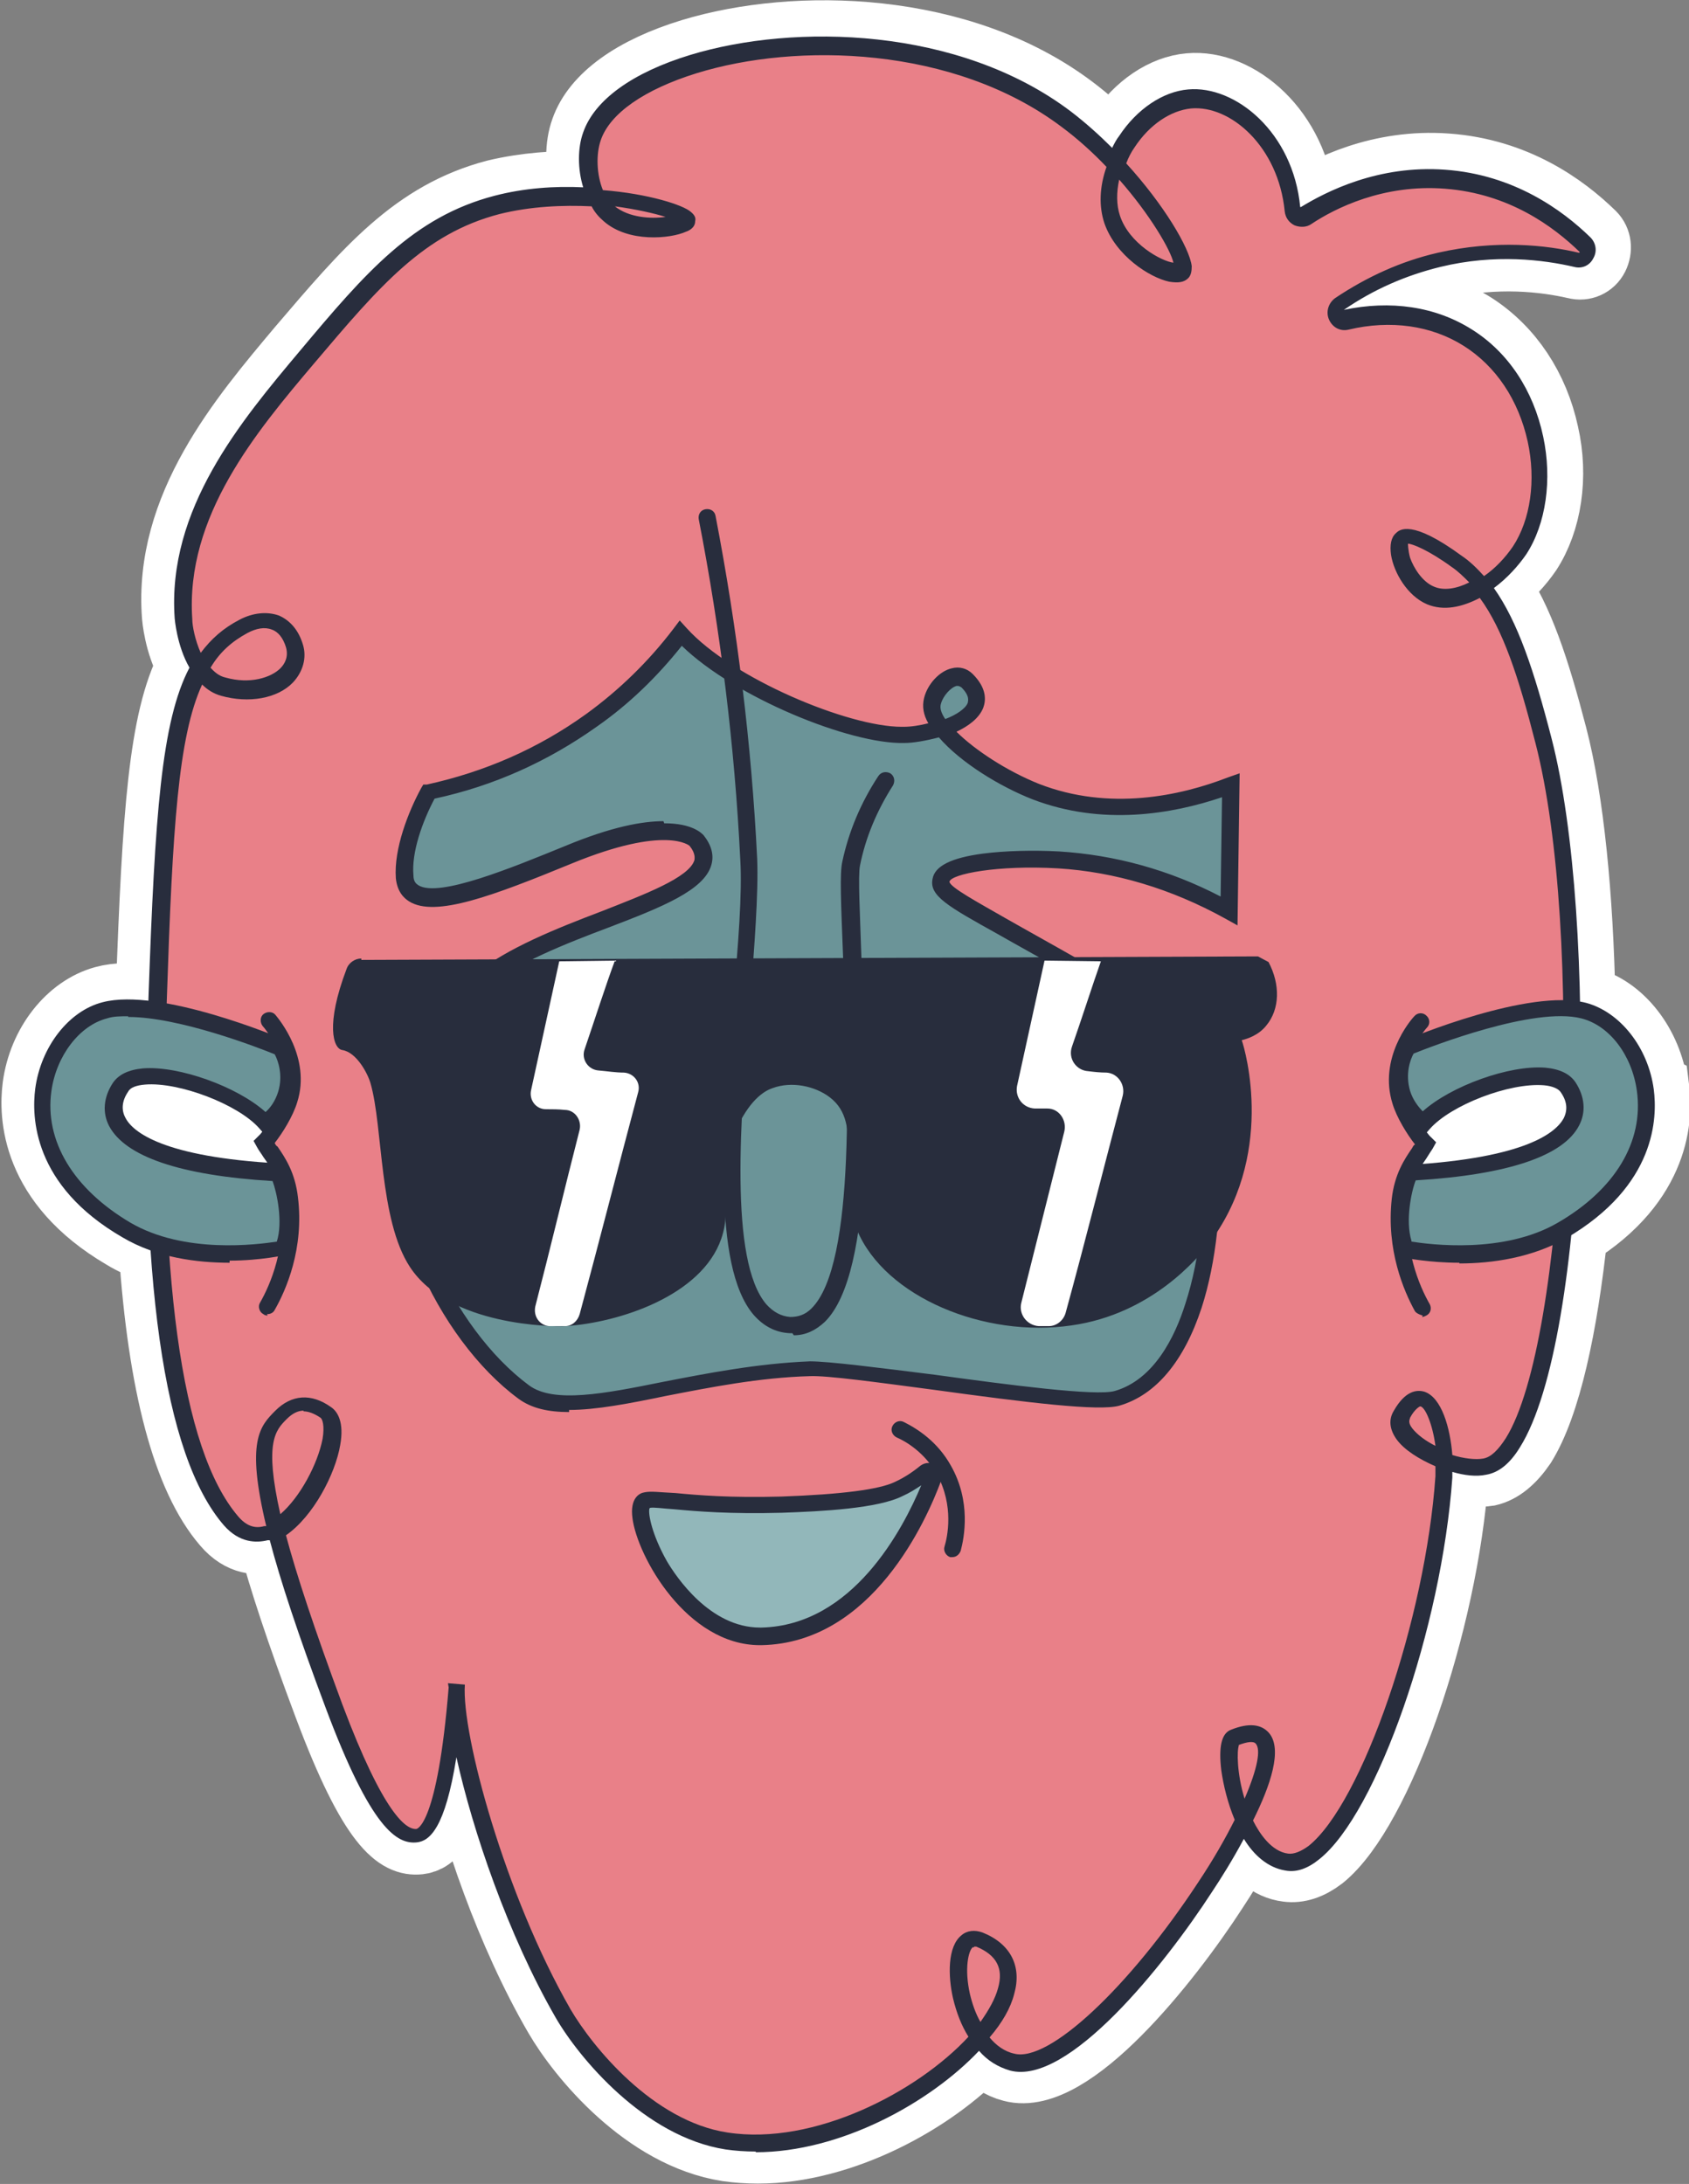
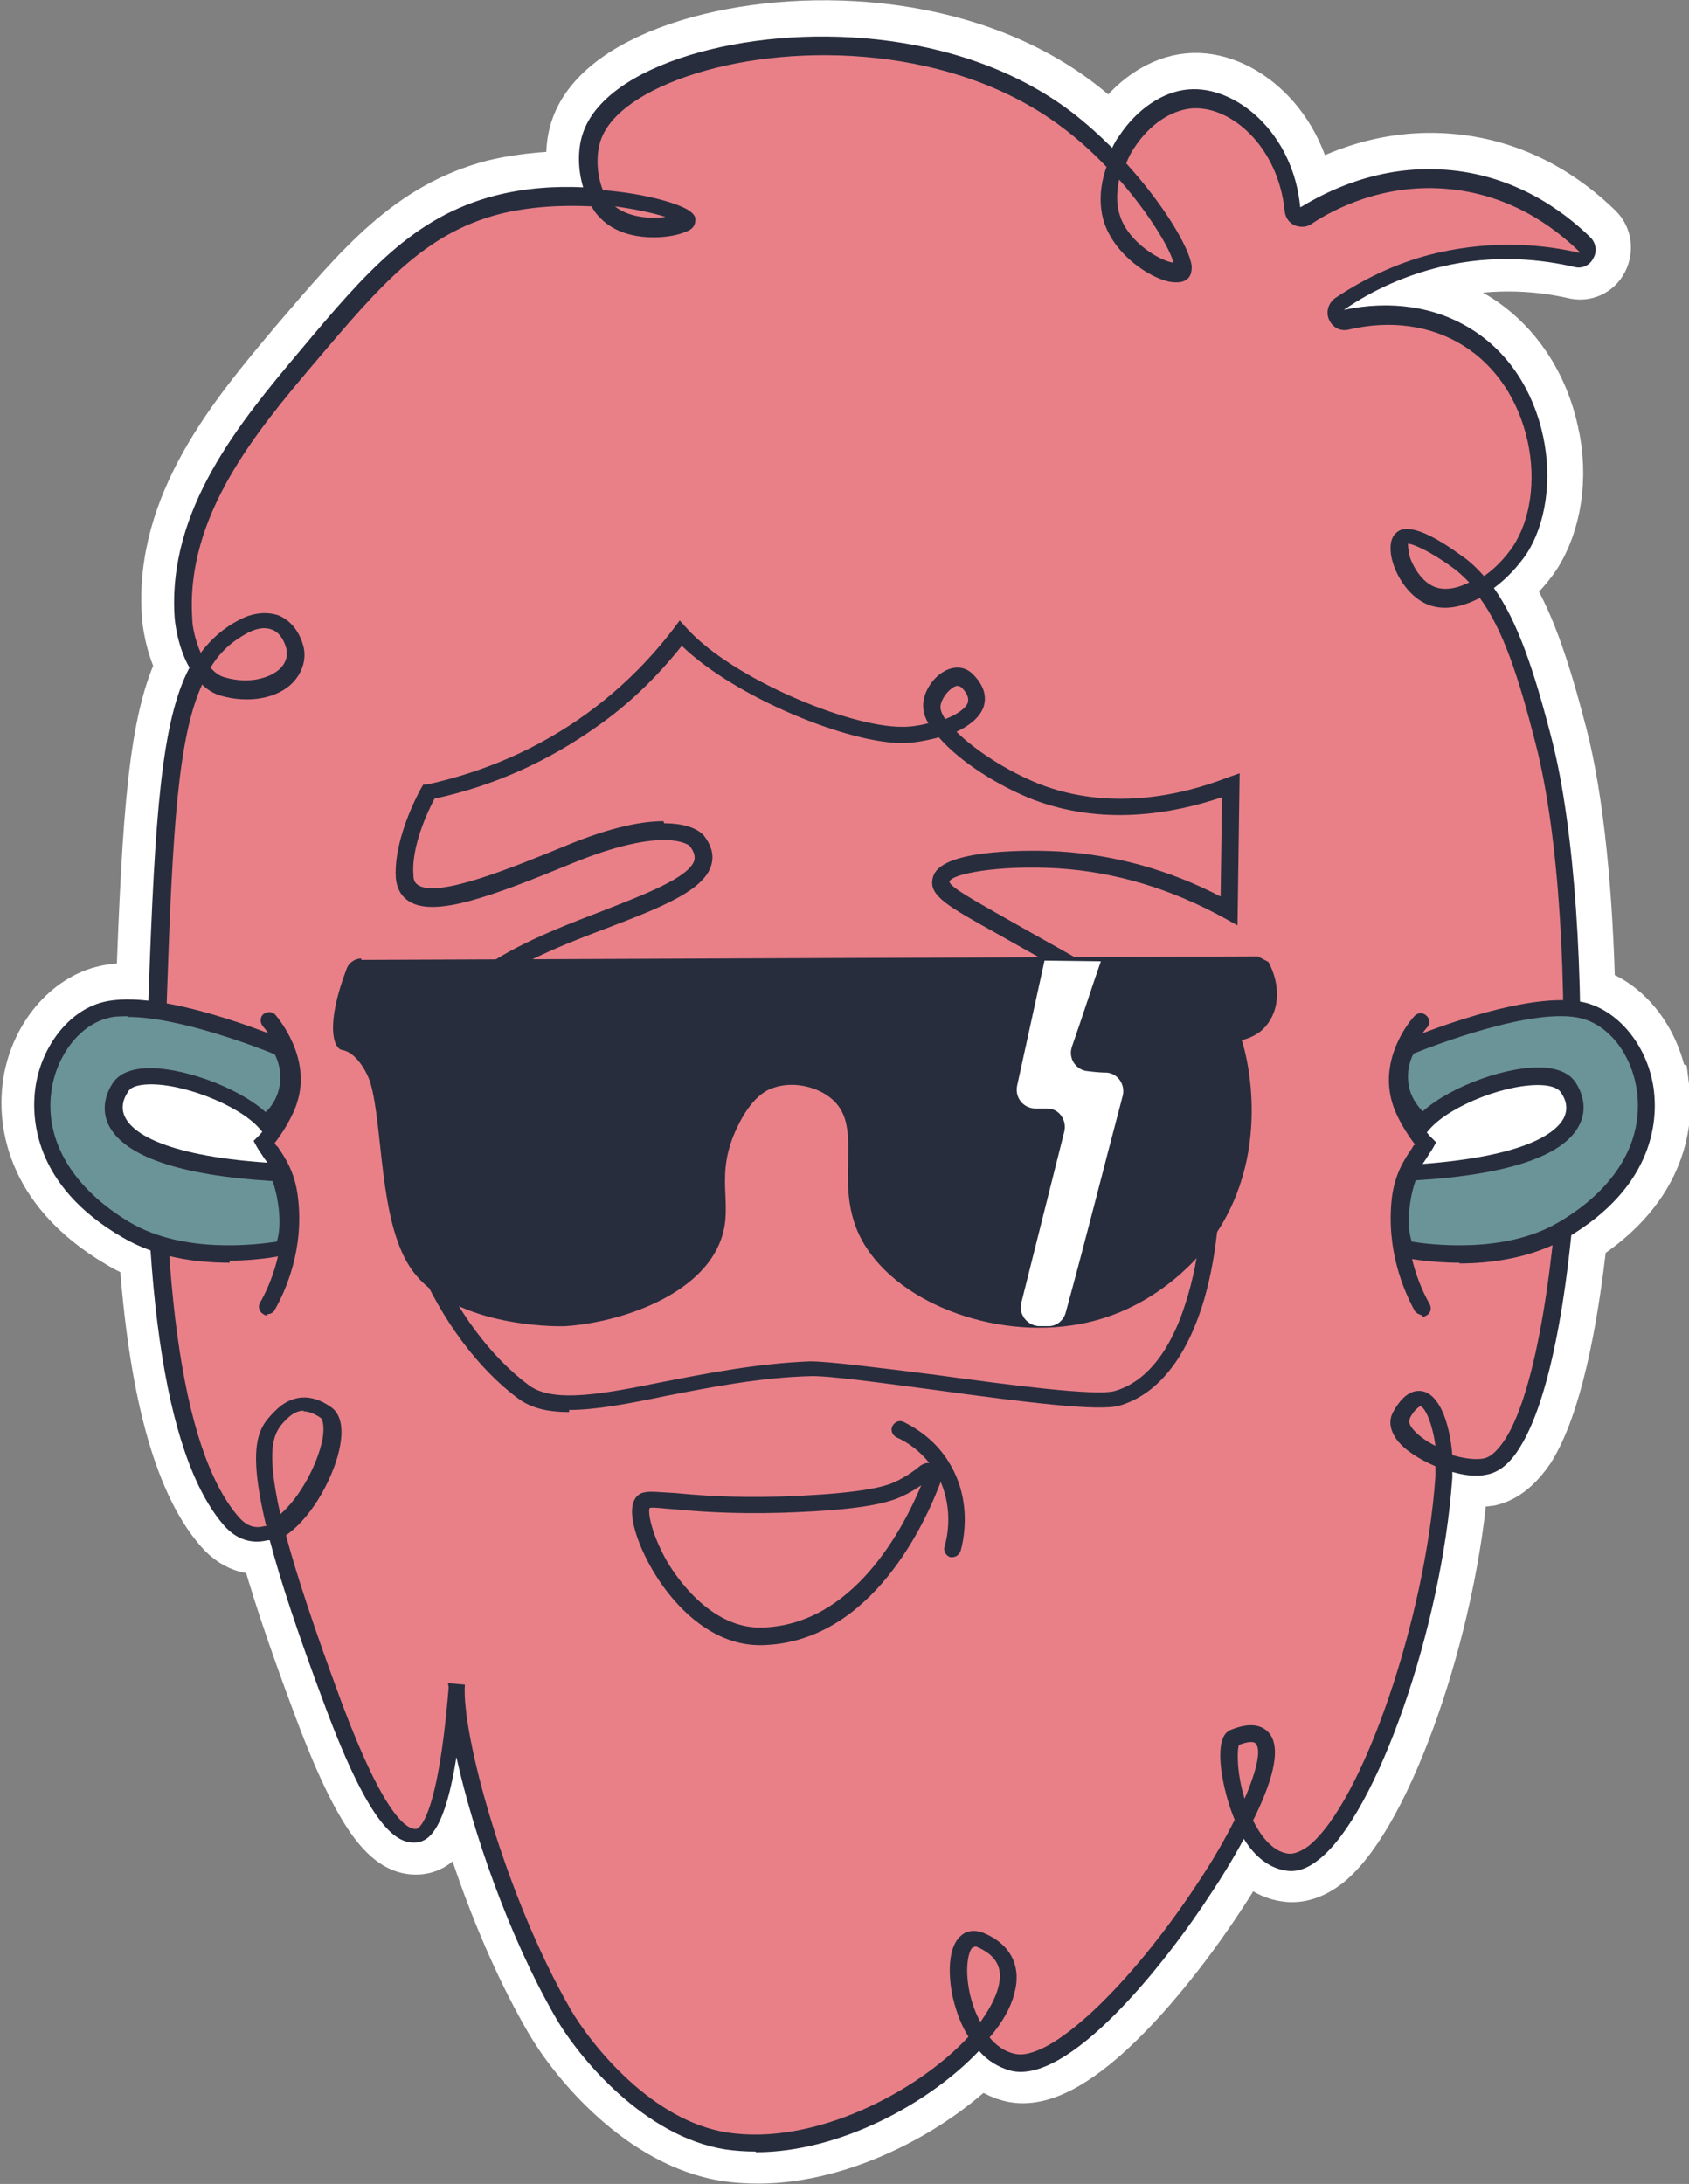
<svg xmlns="http://www.w3.org/2000/svg" viewBox="0 0 23.98 31.01" data-name="Layer 2" id="Layer_2">
  <rect x="0" y="0" width="23.98" height="31.01" fill="#808080" stroke="none" />
  <defs>
    <style>
      .cls-1 {
        fill: none;
        stroke: #fff;
        stroke-miterlimit: 10;
        stroke-width: .97px;
      }

      .cls-2 {
        fill: #e98088;
      }

      .cls-3 {
        fill: #6b9498;
      }

      .cls-4 {
        fill: #fff;
      }

      .cls-5 {
        fill: #282d3d;
      }

      .cls-6 {
        fill: #92b7ba;
      }
    </style>
  </defs>
  <g data-name="Layer 1" id="Layer_1-2">
    <path d="M23.48,15.44c-.08-.6-.48-1.11-.96-1.23-.02,0-.05-.01-.07-.02-.03-1.45-.16-2.82-.4-3.74-.25-.96-.48-1.65-.82-2.14.19-.14.35-.32.46-.48.28-.43.38-1.06.24-1.67-.14-.65-.5-1.19-1.01-1.52-.52-.33-1.16-.42-1.82-.26h0c.42-.3.88-.5,1.37-.62.78-.18,1.46-.1,1.9,0,.11.03.22-.02.27-.12.05-.1.04-.22-.04-.3-.41-.4-1.09-.89-2.06-.96-.95-.07-1.69.31-2.05.54h-.01c-.1-1.07-.92-1.74-1.59-1.68-.36.03-.73.28-.98.66-.04.06-.07.11-.1.17-.19-.19-.39-.37-.59-.52-1.59-1.2-3.92-1.25-5.4-.8-.82.25-1.36.64-1.52,1.1-.08.22-.08.51,0,.78-.4-.01-.84.02-1.26.12-1.15.3-1.82,1.1-2.76,2.2-.84,1-1.9,2.25-1.78,3.8,0,0,.03.39.21.7-.4.77-.49,2.11-.58,4.63,0,.03,0,.07,0,.1-.24-.03-.47-.03-.65.02-.48.13-.88.63-.96,1.23-.05.39-.04,1.36,1.24,2.11.13.08.27.14.41.19.13,1.94.48,3.25,1.04,3.9.22.26.46.26.62.21,0,0,.02,0,.03,0,.15.57.4,1.33.79,2.37.65,1.74,1.02,1.95,1.3,1.92.18-.02.4-.19.56-1.21.22,1.04.73,2.53,1.41,3.7.33.57,1.25,1.69,2.41,1.87.14.02.29.03.43.03,1.19,0,2.47-.7,3.17-1.44.13.14.28.24.44.28.82.22,2.19-1.49,2.87-2.54.12-.18.29-.46.45-.75.15.24.34.42.59.45.15.02.31-.03.48-.16.82-.66,1.74-3.3,1.89-5.42,0-.02,0-.05,0-.08.18.05.35.06.48.04.17-.04.33-.17.48-.39.35-.56.59-1.68.73-3,1.2-.74,1.21-1.68,1.16-2.06Z" class="cls-1" />
    <g>
      <g>
        <path d="M7.05,2.89c-1.11.29-1.76,1.06-2.69,2.16-.89,1.06-1.86,2.24-1.75,3.71.01.15.11.84.56.97.59.17,1.14-.15,1.01-.58-.1-.34-.39-.46-.73-.28-.95.51-1.08,1.69-1.21,5.24-.11,3.11.04,6.3,1.04,7.46.71.83,1.77-1.25,1.34-1.55-.18-.13-.41-.19-.63.04-.32.33-.52.73.75,4.12.66,1.76,1,1.86,1.18,1.84.36-.04.51-1.4.57-2.12-.06.71.55,3.01,1.52,4.68.28.48,1.17,1.63,2.32,1.81,2.22.34,5.07-2.26,3.59-2.85-.5-.2-.38,1.5.47,1.73,1.28.35,4.87-5.28,3.15-4.61-.22.09.03,1.66.75,1.77.86.13,2.06-3.1,2.23-5.48.04-.59-.22-1.55-.6-.89-.21.36.74.82,1.18.73,1.26-.26,1.6-7.34.84-10.31-.33-1.29-.63-2.1-1.24-2.55-.23-.17-.66-.44-.78-.33-.12.12.06.66.41.82.41.18.99-.24,1.27-.65.54-.82.31-2.36-.73-3.02-.5-.32-1.12-.39-1.72-.25-.14.03-.22-.15-.1-.23.35-.24.82-.48,1.41-.62.8-.19,1.49-.11,1.95,0,.13.03.21-.12.12-.22-.36-.35-1.03-.86-1.99-.93-.92-.07-1.63.29-1.98.52-.08.05-.19,0-.2-.1-.09-.98-.84-1.62-1.46-1.56-.71.06-1.32,1.04-1.1,1.71.18.54.87.85.98.73.15-.16-.65-1.42-1.63-2.16-2.31-1.73-6.29-1.04-6.73.24-.11.33-.05.85.24,1.1.38.33,1.1.16,1.1.08,0-.12-1.42-.53-2.69-.2Z" class="cls-2" />
        <path d="M10.73,30.55c-.15,0-.29-.01-.43-.03-1.15-.18-2.08-1.3-2.41-1.87-.68-1.18-1.18-2.66-1.41-3.7-.16,1.01-.38,1.19-.56,1.21-.28.03-.65-.18-1.3-1.92-.39-1.04-.64-1.8-.79-2.37,0,0-.02,0-.03,0-.16.04-.4.04-.62-.21-.86-.99-1.22-3.53-1.07-7.55.09-2.52.18-3.87.58-4.63-.18-.31-.21-.7-.21-.7-.11-1.55.94-2.8,1.78-3.8.93-1.11,1.61-1.9,2.76-2.2l.03.12-.03-.12c.42-.11.86-.14,1.26-.12-.08-.26-.08-.56,0-.78.16-.46.7-.85,1.52-1.1,1.48-.45,3.81-.4,5.4.8.21.16.41.34.59.52.03-.06.06-.12.1-.17.25-.38.62-.63.98-.66.67-.06,1.49.61,1.59,1.67h.01c.36-.22,1.1-.6,2.05-.53.97.07,1.66.57,2.06.96.08.08.1.2.04.3-.05.1-.16.15-.27.12-.43-.1-1.12-.19-1.9,0-.49.12-.95.32-1.37.61h0c.66-.14,1.3-.05,1.82.28.51.32.87.86,1.01,1.52.13.61.04,1.24-.24,1.67-.11.16-.27.34-.46.48.34.48.57,1.17.82,2.14.66,2.55.53,8.5-.45,10.06-.14.23-.3.36-.48.39-.14.03-.31.01-.48-.04,0,.03,0,.05,0,.08-.15,2.13-1.07,4.77-1.89,5.42-.16.13-.32.19-.48.16-.25-.04-.45-.22-.59-.45-.16.3-.33.57-.45.75-.68,1.05-2.05,2.76-2.87,2.54-.17-.05-.32-.14-.44-.28-.7.74-1.97,1.44-3.17,1.44ZM6.36,23.9l.24.02c-.05.7.57,2.99,1.5,4.61.31.53,1.17,1.59,2.23,1.75,1.23.19,2.7-.58,3.42-1.36-.1-.16-.17-.34-.22-.55-.07-.31-.08-.73.12-.89.08-.07.19-.08.3-.04.4.16.56.48.45.87-.05.2-.17.41-.35.62.09.11.21.2.35.23.49.13,1.63-.94,2.61-2.43.22-.33.39-.63.52-.89-.1-.24-.16-.49-.19-.7-.04-.33,0-.53.14-.58.25-.1.43-.08.54.05.19.23.02.74-.23,1.24.09.18.26.44.5.47.08.01.18-.03.29-.11.76-.61,1.66-3.22,1.8-5.25,0-.05,0-.1,0-.14-.23-.1-.44-.23-.55-.38-.1-.14-.12-.28-.04-.41.16-.28.32-.3.43-.27.25.08.37.52.4.9.16.05.33.07.44.05.11-.02.21-.12.32-.29.86-1.38,1.11-7.2.42-9.87-.24-.94-.46-1.61-.79-2.06-.25.13-.51.19-.75.09-.28-.12-.47-.45-.51-.7-.02-.14,0-.25.07-.31.05-.05.22-.2.93.32.12.08.22.18.32.29.16-.11.3-.26.41-.42.25-.38.33-.94.21-1.49-.13-.59-.45-1.07-.91-1.36-.46-.29-1.04-.37-1.63-.23-.12.03-.23-.03-.28-.14-.05-.11-.01-.24.09-.31.45-.3.93-.52,1.45-.64.83-.19,1.55-.11,2.01,0l.09-.1-.08.09c-.38-.37-1.01-.83-1.91-.9-.88-.07-1.57.28-1.9.5-.07.05-.16.05-.24.02-.08-.04-.13-.11-.14-.2-.09-.92-.77-1.51-1.33-1.46-.29.03-.59.23-.8.55-.05.07-.09.15-.12.23.53.58.9,1.2.93,1.46,0,.07-.01.13-.05.17-.06.06-.14.07-.27.05-.28-.06-.76-.37-.92-.83-.08-.24-.07-.52.03-.8-.19-.2-.41-.4-.64-.57-1.53-1.15-3.76-1.2-5.18-.76-.74.23-1.23.57-1.36.95-.07.2-.06.49.03.71.64.05,1.14.21,1.25.31.06.05.07.09.06.13,0,.1-.1.14-.13.15-.22.1-.82.16-1.17-.15-.07-.06-.13-.13-.17-.21-.41-.02-.87,0-1.31.11h0c-1.07.28-1.69,1.01-2.63,2.12-.82.97-1.83,2.17-1.73,3.63,0,.1.04.3.12.48.15-.2.32-.35.55-.47.19-.1.39-.12.56-.06.16.07.28.21.34.41.06.19,0,.39-.14.54-.22.23-.63.3-1.02.19-.11-.03-.2-.09-.27-.16-.34.74-.42,2.04-.5,4.43-.14,3.95.2,6.43,1.01,7.38.11.13.23.18.37.14.01,0,.02,0,.03,0-.29-1.21-.09-1.42.13-1.64.23-.23.51-.25.79-.05.09.06.19.21.13.54-.07.41-.38,1.01-.77,1.28.15.56.4,1.32.8,2.4.59,1.57.91,1.78,1.05,1.77.01,0,.3-.05.46-2.01ZM13.83,27.65s-.02,0-.02,0c-.06.05-.12.3-.04.66.03.13.08.28.15.4.12-.17.21-.33.25-.48.08-.28-.02-.47-.31-.59-.01,0-.02,0-.03,0ZM17.59,24.78c-.03.08-.03.4.08.76.19-.44.23-.7.16-.78-.03-.04-.12-.03-.25.02ZM4.31,20.03c-.08,0-.16.04-.24.12-.16.16-.32.33-.09,1.35.28-.24.53-.71.6-1.07.03-.18,0-.28-.03-.3-.09-.06-.17-.09-.24-.09ZM20.16,19.97s-.07.03-.14.16c0,.02-.04.06.03.15.07.09.19.18.33.25-.04-.3-.14-.54-.21-.56,0,0,0,0,0,0ZM2.98,9.47c.06.07.13.13.22.15.35.1.65,0,.78-.13.06-.06.12-.16.08-.3-.04-.13-.11-.22-.2-.25-.1-.04-.22-.02-.35.05-.22.12-.39.27-.52.49ZM19.99,7.72s0,.09.03.2c.05.14.17.34.34.41.14.06.32.03.5-.06-.08-.08-.16-.16-.25-.22-.33-.24-.56-.33-.62-.33ZM15.89,2.55c-.04.18-.04.36.01.51.13.4.59.65.76.67-.04-.18-.33-.68-.77-1.18ZM8.73,2.93c.2.16.51.18.72.15-.16-.05-.42-.11-.72-.15Z" class="cls-5" />
      </g>
      <path d="M20.05,15.63c.06.15.12.31.17.46-.1.25-.2.5-.3.75.21.11.58.26,1.04.25.63-.02,1.59-.35,1.71-1.07.06-.4-.15-.85-.48-1.07-.55-.37-1.52-.16-2.14.68Z" class="cls-4" />
      <path d="M3.89,15.57c-.06.15-.12.31-.17.46.1.25.2.5.3.75-.21.11-.58.26-1.04.25-.63-.02-1.59-.35-1.71-1.07-.06-.4.15-.85.48-1.07.55-.37,1.52-.16,2.14.68Z" class="cls-4" />
      <path d="M13.52,22.11s-.02,0-.03,0c-.06-.02-.1-.09-.08-.15.04-.13.14-.58-.11-1.03-.17-.3-.43-.46-.57-.52-.06-.03-.09-.1-.06-.16.03-.06.1-.09.16-.06.2.1.48.28.67.62.29.51.19,1.02.14,1.21-.02.05-.06.09-.12.09Z" class="cls-5" />
      <path d="M20.2,18.68s-.08-.02-.11-.06c-.16-.29-.41-.87-.33-1.6.04-.35.18-.56.29-.72.01-.02.02-.04.04-.05-.11-.14-.26-.38-.32-.58-.2-.64.25-1.18.31-1.24.04-.05.12-.06.17-.01.05.04.06.12.01.17-.02.02-.42.49-.26,1.01.07.22.25.49.32.55l.07.07-.05.09s-.06.09-.09.14c-.11.16-.21.32-.25.61-.08.66.15,1.2.3,1.46.03.06.01.13-.05.16-.02.01-.04.02-.06.02Z" class="cls-5" />
      <path d="M3.8,18.68s-.04,0-.06-.02c-.06-.03-.08-.11-.05-.16.15-.26.38-.8.3-1.46-.04-.29-.14-.46-.25-.61-.03-.05-.07-.1-.09-.14l-.05-.09.07-.07c.07-.06.25-.33.32-.55.16-.52-.24-.99-.26-1.01-.04-.05-.04-.13.01-.17.05-.04.13-.04.17.01.05.06.51.61.31,1.24-.06.2-.21.44-.32.58.01.02.02.04.04.05.11.16.25.37.29.72.09.73-.17,1.32-.33,1.6-.02.04-.06.06-.11.06Z" class="cls-5" />
      <g>
-         <path d="M6.1,11.26c-.19.33-.37.83-.35,1.21.04.61,1.19.16,2.33-.32,1.27-.53,1.73-.32,1.81-.21.64.79-1.95,1.08-3.08,2-.68.55-.97,1.13-1.06,1.53-.37,1.59.62,3.51,1.69,4.3.66.49,2.27-.26,4.06-.31.64-.02,3.87.56,4.36.42,1.57-.45,1.61-4.21.89-5.13-.21-.26-.9-.66-2.3-1.44-.78-.43-1.13-.61-1.09-.78.05-.27,1.03-.33,1.67-.29,1.04.06,1.87.42,2.42.72,0-.6.02-1.19.03-1.79-.57.22-1.66.52-2.76.09-.71-.28-1.57-.92-1.47-1.3.06-.22.32-.45.49-.29.49.48-.43.77-.89.78-.78.02-2.51-.71-3.17-1.44-.27.36-.68.82-1.27,1.24-.89.64-1.77.9-2.3,1.01Z" class="cls-3" />
        <path d="M8.08,20.05c-.29,0-.53-.05-.72-.19-1.14-.84-2.1-2.82-1.73-4.43.08-.32.32-.96,1.1-1.59.47-.38,1.18-.66,1.81-.9.61-.24,1.25-.48,1.32-.73,0-.02.02-.09-.07-.2,0,0-.33-.3-1.67.25-1.12.46-1.94.77-2.31.54-.08-.05-.17-.14-.19-.33-.03-.42.18-.95.36-1.28l.03-.05h.05c.82-.18,1.58-.51,2.26-1,.47-.34.89-.75,1.24-1.21l.09-.12.1.11c.64.71,2.29,1.4,3.05,1.4,0,0,.02,0,.03,0,.11,0,.23-.02.35-.05-.07-.12-.09-.24-.06-.36.05-.2.22-.38.39-.42.11-.03.22,0,.3.08.2.2.19.37.15.48-.06.15-.21.26-.38.34.26.26.72.56,1.17.74,1,.39,2.01.17,2.68-.09l.17-.06-.03,2.16-.18-.1c-.76-.42-1.56-.66-2.37-.71-.85-.05-1.52.08-1.54.19.01.08.4.29.8.52l.23.13c1.46.82,2.12,1.19,2.34,1.47.53.68.63,2.63.21,3.93-.25.76-.65,1.24-1.17,1.39-.29.08-1.28-.04-2.66-.23-.76-.1-1.48-.2-1.73-.19-.72.02-1.42.16-2.04.28-.53.11-1,.2-1.38.2ZM9.43,11.69c.4,0,.53.14.56.17.11.14.15.28.11.42-.1.36-.7.6-1.46.89-.61.23-1.3.5-1.75.86-.73.59-.95,1.17-1.02,1.46-.35,1.51.56,3.38,1.64,4.18.35.26,1.07.12,1.91-.05.62-.12,1.33-.26,2.08-.29.27,0,.97.09,1.77.19,1.02.14,2.3.31,2.56.23.55-.16.85-.76,1-1.24.43-1.32.27-3.14-.17-3.71-.19-.24-.93-.66-2.27-1.41l-.23-.13c-.7-.39-.97-.54-.92-.78.03-.18.26-.3.72-.36.31-.04.71-.05,1.08-.03.79.05,1.56.26,2.29.64l.02-1.41c-.71.24-1.7.41-2.69.03-.46-.18-1.02-.52-1.33-.88-.19.05-.37.08-.49.08-.77.02-2.41-.65-3.16-1.38-.35.44-.75.83-1.21,1.15-.69.49-1.46.84-2.3,1.02-.17.32-.33.76-.3,1.09,0,.09.04.12.07.14.29.18,1.33-.25,2.09-.56.65-.27,1.09-.35,1.39-.35ZM13.6,9.74s-.02,0-.02,0c-.08.02-.19.14-.22.25-.02.06,0,.13.06.22.16-.06.29-.15.32-.23,0-.02.04-.09-.09-.22-.02-.01-.03-.02-.05-.02Z" class="cls-5" />
      </g>
-       <path d="M11.25,18.93s-.03,0-.04,0c-.2-.01-.37-.1-.51-.26-.6-.7-.43-2.7-.29-4.46.07-.78.13-1.53.1-2.01-.08-1.61-.28-3.24-.59-4.83-.01-.07.03-.13.1-.14.07-.01.13.03.14.1.31,1.61.51,3.24.59,4.86.02.5-.04,1.25-.1,2.04-.14,1.63-.3,3.67.23,4.29.1.11.21.17.34.18.11,0,.21-.03.3-.12.64-.63.52-3.36.45-4.99-.03-.78-.05-1.19-.01-1.36.09-.42.26-.83.51-1.21.04-.06.11-.07.17-.04.06.04.07.11.04.17-.23.36-.39.74-.47,1.14-.03.15,0,.68.02,1.3.08,1.78.2,4.47-.52,5.18-.13.12-.27.19-.44.19Z" class="cls-5" />
      <g>
-         <path d="M9.17,21.3c.19-.05.72.1,1.92.06.5-.02,1.34-.06,1.67-.23.15-.08.28-.16.38-.24.06-.04.13.01.11.08-.13.36-.86,2.22-2.44,2.25-1.2.02-1.98-1.85-1.64-1.93Z" class="cls-6" />
-         <path d="M10.79,23.36c-1.04,0-1.74-1.26-1.81-1.8-.04-.29.1-.36.17-.37h0c.09-.02.22,0,.44.01.31.03.78.07,1.5.05.85-.03,1.4-.1,1.62-.21.13-.06.25-.14.36-.23.07-.05.16-.05.23,0,.07.05.09.14.06.22-.2.54-.97,2.3-2.55,2.33,0,0-.02,0-.03,0ZM9.22,21.42c-.02.08.04.38.25.75.13.22.61.94,1.32.94,0,0,.01,0,.02,0,1.3-.03,2.01-1.4,2.27-2.02-.09.06-.17.11-.26.15-.35.18-1.15.22-1.72.24-.73.02-1.21-.02-1.53-.05-.16-.01-.28-.03-.34-.02ZM9.2,21.42h0,0ZM13.21,21h0,0Z" class="cls-5" />
+         <path d="M10.79,23.36c-1.04,0-1.74-1.26-1.81-1.8-.04-.29.1-.36.17-.37h0c.09-.02.22,0,.44.01.31.03.78.07,1.5.05.85-.03,1.4-.1,1.62-.21.13-.06.25-.14.36-.23.07-.05.16-.05.23,0,.07.05.09.14.06.22-.2.54-.97,2.3-2.55,2.33,0,0-.02,0-.03,0ZM9.22,21.42c-.02.08.04.38.25.75.13.22.61.94,1.32.94,0,0,.01,0,.02,0,1.3-.03,2.01-1.4,2.27-2.02-.09.06-.17.11-.26.15-.35.18-1.15.22-1.72.24-.73.02-1.21-.02-1.53-.05-.16-.01-.28-.03-.34-.02ZM9.2,21.42h0,0ZM13.21,21Z" class="cls-5" />
      </g>
      <g>
        <path d="M19.99,14.87s-.19.32-.08.66c.07.24.24.38.3.42.44-.49,1.81-.9,2.06-.51.27.42.08,1.08-2.24,1.21-.05.08-.24.7-.07,1.08,0,0,1.3.27,2.23-.27,1.86-1.08,1.21-2.88.3-3.12-.78-.2-2.5.52-2.5.52Z" class="cls-3" />
        <path d="M20.72,17.93c-.44,0-.76-.07-.79-.07h-.06s-.03-.07-.03-.07c-.2-.42,0-1.09.08-1.2l.03-.05h.06c1.66-.1,2.08-.46,2.19-.66.06-.12.05-.24-.04-.37-.03-.05-.12-.09-.24-.1-.49-.04-1.32.28-1.62.62l-.07.08-.09-.06c-.1-.07-.27-.23-.35-.48-.11-.36.05-.67.1-.75l.02-.03.04-.02c.07-.03,1.76-.74,2.57-.53.48.13.88.63.96,1.23.05.39.04,1.36-1.24,2.11-.49.28-1.06.36-1.52.36ZM20.04,17.63c.26.04,1.31.18,2.08-.27.81-.47,1.22-1.15,1.12-1.87-.07-.51-.39-.93-.79-1.03-.67-.17-2.13.4-2.38.5-.05.09-.12.29-.05.53.04.13.12.23.18.29.4-.36,1.23-.66,1.74-.62.21.02.35.09.43.21.13.2.15.42.05.61-.22.43-1,.7-2.32.78-.06.15-.15.57-.06.86Z" class="cls-5" />
      </g>
      <g>
        <path d="M3.99,14.87s.19.32.08.66c-.07.24-.24.38-.3.42-.44-.49-1.81-.9-2.06-.51-.27.42-.08,1.08,2.24,1.21.05.08.24.7.07,1.08,0,0-1.3.27-2.23-.27-1.86-1.08-1.21-2.88-.3-3.12.78-.2,2.5.52,2.5.52Z" class="cls-3" />
        <path d="M3.26,17.93c-.46,0-1.03-.07-1.52-.36-1.28-.74-1.29-1.72-1.24-2.11.08-.6.48-1.11.96-1.23.81-.21,2.5.5,2.57.53l.04.02.02.03c.05.09.21.39.1.75-.08.26-.25.41-.35.48l-.09.06-.07-.08c-.3-.34-1.14-.66-1.62-.62-.12.01-.21.04-.24.1-.09.13-.1.26-.04.37.1.2.53.56,2.19.65h.06s.03.05.03.05c.07.11.27.78.08,1.2l-.03.05h-.06s-.35.08-.79.08ZM1.82,14.43c-.11,0-.21,0-.3.03-.39.1-.72.53-.79,1.03-.1.71.31,1.39,1.12,1.87.77.45,1.81.31,2.08.27.09-.28,0-.7-.06-.86-1.32-.08-2.09-.35-2.32-.78-.1-.19-.08-.41.05-.61.08-.12.22-.19.43-.21.51-.04,1.34.26,1.74.62.07-.06.14-.16.18-.29.07-.23,0-.44-.05-.53-.22-.09-1.35-.53-2.08-.53Z" class="cls-5" />
      </g>
      <path d="M5.13,13.63l12.73-.05.15.08c.17.32.16.67-.03.9-.11.14-.27.19-.35.21.05.14.49,1.66-.49,2.92-.12.15-.78.97-1.93,1.13-1.23.18-2.64-.4-3.04-1.35-.32-.77.11-1.51-.39-1.89-.21-.16-.54-.23-.81-.13-.09.03-.3.13-.5.55-.34.7-.05,1.08-.23,1.59-.28.81-1.45,1.19-2.21,1.24-.17.01-1.66,0-2.21-.84-.44-.67-.38-1.99-.56-2.61-.04-.14-.2-.44-.4-.47-.13-.02-.24-.36.06-1.15.03-.09.12-.15.21-.15Z" class="cls-5" />
-       <path d="M7.94,13.65l-.4,1.83c-.03.14.07.27.21.27.09,0,.18,0,.27.01.14,0,.24.14.21.28-.21.82-.42,1.7-.63,2.51-.03.14.06.27.2.28.07,0,.15,0,.22,0,.1,0,.18-.07.21-.17.28-1.04.55-2.1.83-3.15.04-.14-.06-.27-.2-.28-.12,0-.24-.02-.36-.03-.15-.01-.25-.16-.2-.3.14-.41.3-.91.43-1.26" class="cls-4" />
      <path d="M14.83,13.64l-.39,1.78c-.03.16.08.31.25.32.06,0,.12,0,.18,0,.17,0,.28.17.24.33-.2.79-.41,1.64-.61,2.43-.04.16.08.32.25.33.05,0,.09,0,.14,0,.11,0,.21-.08.24-.19.28-1.02.54-2.06.81-3.08.04-.16-.07-.32-.23-.33-.09,0-.18-.01-.26-.02-.17-.01-.29-.18-.23-.35.14-.4.29-.87.41-1.21" class="cls-4" />
    </g>
  </g>
</svg>